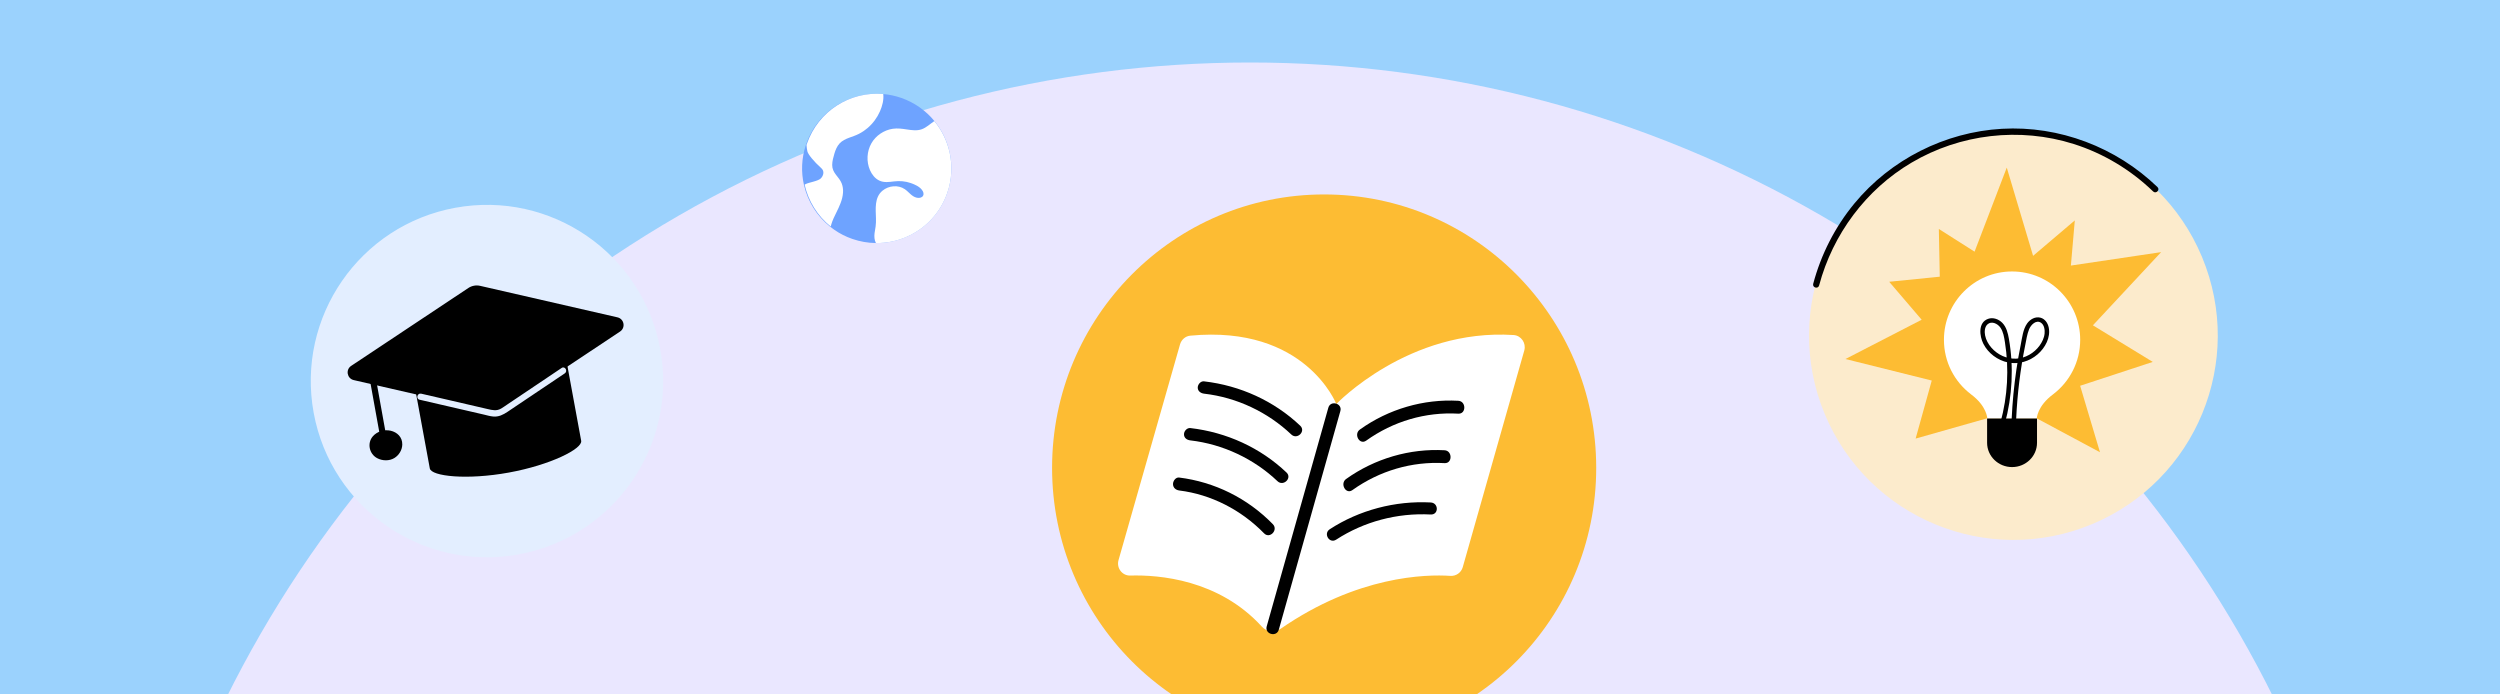
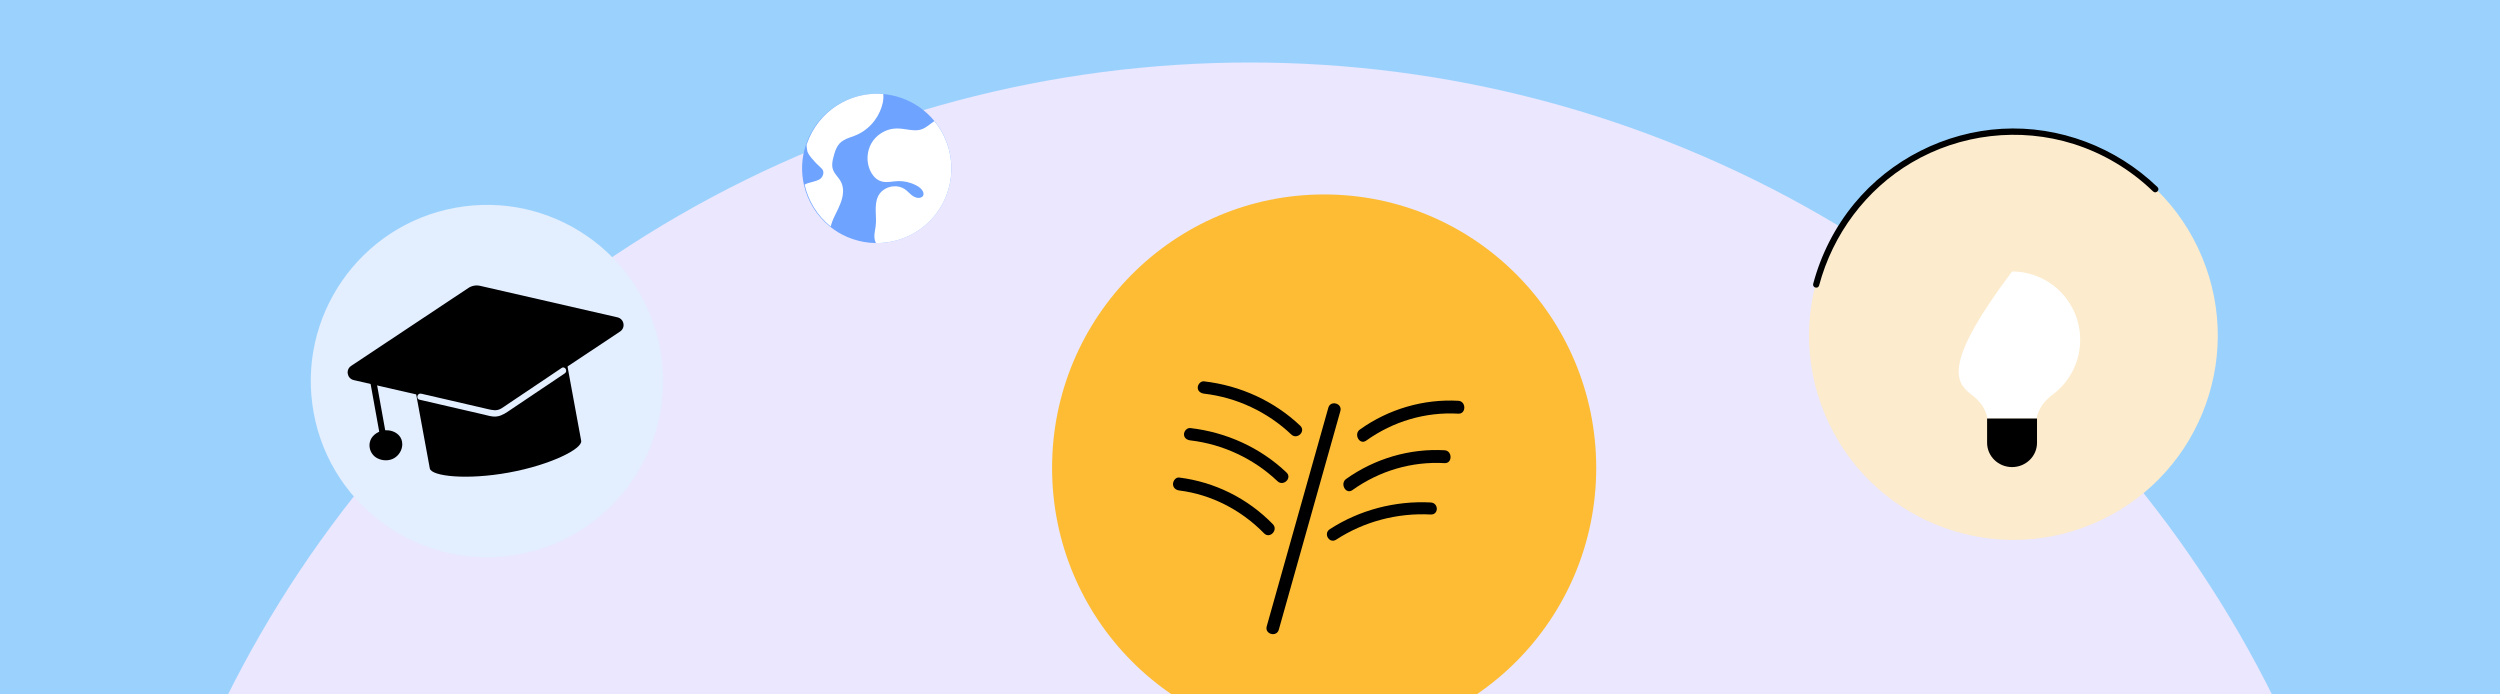
<svg xmlns="http://www.w3.org/2000/svg" width="1440" height="400" viewBox="0 0 1440 400" fill="none">
  <rect x="0" y="0" width="1440" height="400" fill="#333333" stroke="none" />
  <g clip-path="url(#clip0_1007_81)">
    <rect width="1440" height="400" fill="#9BD2FD" />
    <circle cx="720" cy="694" r="658" fill="#EAE7FF" />
    <path d="M1268.38 148.054C1293.36 208.074 1264.95 276.966 1204.95 301.938C1144.93 326.909 1076.03 298.502 1051.06 238.5C1026.09 178.481 1054.5 109.588 1114.5 84.617C1174.52 59.646 1243.41 88.052 1268.38 148.054Z" fill="#FCEBCC" />
    <path d="M1047.81 164.421C1055.67 134.913 1074.8 109.18 1101.04 93.687C1129.11 77.108 1163.35 73.119 1194.43 82.931C1211.55 88.345 1227.26 97.783 1240.21 110.284C1241.85 111.87 1244.36 109.358 1242.72 107.774C1218.91 84.765 1186.1 72.3 1153.11 74.187C1120.37 76.057 1089.03 91.835 1068.08 117.265C1056.97 130.746 1048.91 146.559 1044.4 163.477C1043.81 165.704 1047.23 166.648 1047.81 164.421Z" fill="black" />
-     <path d="M1173.12 240.943L1209.59 260.492L1198.16 222.2L1239.99 208.459L1205.51 187.382L1244.81 145.227L1192.83 152.965L1195.09 126.95L1171.06 147.361L1155.9 96.534L1137.35 144.96L1116.77 131.887L1117.31 159.367L1088.17 162.302L1106.88 184.164L1062.98 206.792L1112.69 219.196L1103.4 252.623L1144.58 240.943H1173.12Z" fill="#FDBC33" />
-     <path d="M1198.19 195.719C1198.19 173.986 1180.61 156.367 1158.94 156.367C1137.27 156.367 1119.71 173.986 1119.71 195.719C1119.71 208.517 1125.79 219.881 1135.24 227.069H1135.22C1144.55 233.956 1144.69 241.066 1144.69 241.066H1158.94H1173.18C1173.18 241.066 1173.34 233.956 1182.65 227.069C1192.09 219.881 1198.19 208.517 1198.19 195.719Z" fill="white" />
+     <path d="M1198.19 195.719C1198.19 173.986 1180.61 156.367 1158.94 156.367C1119.71 208.517 1125.79 219.881 1135.24 227.069H1135.22C1144.55 233.956 1144.69 241.066 1144.69 241.066H1158.94H1173.18C1173.18 241.066 1173.34 233.956 1182.65 227.069C1192.09 219.881 1198.19 208.517 1198.19 195.719Z" fill="white" />
    <path d="M1158.95 269.039C1151.02 269.039 1144.57 262.768 1144.57 255.053V241.066H1173.32V255.053C1173.32 262.768 1166.89 269.039 1158.95 269.039Z" fill="black" />
-     <path d="M1154.78 244.041C1159.11 228.16 1159.97 211.391 1157.13 195.176C1156.56 191.901 1155.72 188.411 1153.32 185.946C1151.27 183.841 1147.98 182.621 1145.12 183.663C1139.23 185.797 1140.19 193.613 1142.42 198.019C1145.17 203.452 1150.63 207.553 1156.61 208.777C1162.72 210.026 1168.97 208.138 1173.66 204.112C1177.99 200.393 1181.31 194.342 1180.04 188.527C1179.5 186.067 1177.94 183.732 1175.41 183.008C1172.4 182.152 1169.34 183.893 1167.64 186.298C1165.21 189.736 1164.75 194.555 1163.94 198.571C1162.98 203.302 1162.15 208.056 1161.45 212.829C1160.06 222.291 1159.15 231.811 1158.71 241.357C1158.65 243.008 1161.24 243.008 1161.31 241.357C1161.96 227.102 1163.67 212.927 1166.5 198.948C1167.13 195.869 1167.57 192.54 1168.77 189.617C1169.79 187.149 1172.85 183.902 1175.71 185.977C1177.52 187.288 1177.87 190.006 1177.69 192.057C1177.47 194.602 1176.24 197.101 1174.75 199.145C1171.67 203.366 1166.61 206.331 1161.35 206.586C1155.9 206.851 1150.59 204.333 1147.05 200.273C1145.32 198.301 1143.95 195.843 1143.43 193.264C1143 191.15 1143.09 188.336 1144.83 186.788C1147.18 184.695 1150.66 186.455 1152.2 188.648C1153.91 191.079 1154.37 194.199 1154.83 197.061C1157.31 212.451 1156.38 228.315 1152.28 243.344C1151.85 244.956 1154.34 245.64 1154.78 244.041Z" fill="black" />
    <path d="M380.321 201.224C390.422 256.353 353.903 309.224 298.775 319.326C243.647 329.41 190.776 292.908 180.674 237.78C170.59 182.651 207.092 129.762 262.22 119.679C317.348 109.578 370.238 146.097 380.321 201.224Z" fill="#E3EEFF" />
    <path d="M269.747 165.9L202.269 210.748C198.954 212.96 199.886 218.046 203.774 218.938L284.619 237.481C285.838 237.766 287.109 237.516 288.166 236.839L357.149 190.974C360.482 188.761 359.532 183.675 355.645 182.783L276.592 164.652C274.245 164.098 271.754 164.562 269.747 165.9Z" fill="black" />
    <path d="M234.864 200.768L247.562 269.79C248.412 274.379 268.996 276.592 293.07 272.201C317.145 267.811 335.613 258.49 334.762 253.902L322.065 184.88L234.864 200.768Z" fill="black" />
    <path d="M225.037 248.097C223.175 247.679 221.187 247.734 219.362 248.334C217.607 248.916 215.961 249.917 214.743 251.337C211.324 255.322 212.702 261.473 217.231 263.894C220.239 265.495 224.177 265.623 227.131 263.839C229.78 262.238 231.625 259.253 231.714 256.105C231.821 251.737 228.724 248.953 225.037 248.097Z" fill="black" />
    <path d="M212.867 217.832C215.109 230.275 217.351 242.736 219.611 255.179C220.021 257.455 223.437 256.498 223.028 254.222C220.785 241.761 218.544 229.318 216.301 216.875C215.892 214.581 212.458 215.556 212.867 217.832Z" fill="black" />
    <path d="M241.649 230.227C253.997 233.072 266.344 235.934 278.71 238.798C280.464 239.211 282.253 239.752 284.043 239.914C287.246 240.22 289.841 238.869 292.382 237.177C298.288 233.198 304.193 229.237 310.099 225.275C315.181 221.872 320.245 218.452 325.327 215.049C327.225 213.77 325.435 210.655 323.52 211.934C313.177 218.884 302.833 225.834 292.489 232.784C291.237 233.612 290.002 234.53 288.695 235.304C286.047 236.871 283.595 236.24 280.875 235.61C273.914 234.008 266.953 232.387 259.991 230.767C254.193 229.434 248.395 228.084 242.597 226.752C240.36 226.23 239.412 229.705 241.649 230.227Z" fill="#E3EEFF" />
    <path d="M919.417 269.5C919.417 356.497 849.262 427 762.693 427C676.155 427 606 356.497 606 269.5C606 182.539 676.155 112 762.693 112C849.262 112 919.417 182.539 919.417 269.5Z" fill="#FDBC33" />
-     <path d="M769.721 232.723C769.721 232.723 751.929 187.062 685.621 193.341C682.819 193.594 680.508 195.627 679.716 198.313L644.259 322.664C642.993 327.164 646.38 331.666 651.018 331.52C667.512 331.048 702.035 333.735 726.808 360.92C729.578 364.005 734.153 364.586 737.524 362.264C781.846 331.557 821.339 330.757 835.443 331.702C838.688 331.919 841.633 329.85 842.535 326.729L877.992 201.87C879.179 197.623 876.203 193.268 871.85 192.977C811.288 189.058 769.721 232.723 769.721 232.723Z" fill="white" />
    <path d="M765.115 234.855C753.275 276.834 741.418 318.811 729.626 360.788C728.359 365.271 735.277 367.188 736.575 362.742C748.367 320.726 760.208 278.749 772.048 236.772C773.314 232.287 766.365 230.372 765.115 234.855Z" fill="black" />
    <path d="M769.625 310.839C785.628 300.441 804.718 295.346 824.077 296.351C828.778 296.593 828.778 289.661 824.077 289.419C803.547 288.344 782.89 293.821 765.937 304.843C762.074 307.338 765.715 313.37 769.625 310.839Z" fill="black" />
    <path d="M778.966 282.304C794.605 271.14 813.22 265.687 832.088 266.763C836.679 267.023 836.647 259.604 832.088 259.344C812.08 258.231 791.93 264.093 775.372 275.887C771.637 278.559 775.198 285.012 778.966 282.304Z" fill="black" />
    <path d="M786.912 253.812C802.503 242.647 821.118 237.194 839.987 238.271C844.593 238.53 844.593 231.111 839.987 230.851C819.979 229.739 799.828 235.6 783.318 247.394C779.535 250.065 783.097 256.52 786.912 253.812Z" fill="black" />
    <path d="M748.954 245.235C733.916 230.975 714.399 222.071 693.552 219.659C691.573 219.41 689.927 221.433 689.895 223.206C689.863 225.298 691.62 226.505 693.552 226.753C712.42 228.917 730.228 237.395 743.793 250.272C747.165 253.465 752.309 248.463 748.954 245.235Z" fill="black" />
    <path d="M741.039 272.178C726.017 257.881 706.484 248.976 685.637 246.564C683.658 246.35 681.98 248.373 681.98 250.111C681.948 252.24 683.658 253.446 685.637 253.66C704.473 255.859 722.313 264.303 735.847 277.182C739.218 280.375 744.41 275.371 741.039 272.178Z" fill="black" />
    <path d="M733.156 301.921C718.514 286.907 699.535 277.595 679.21 275.062C677.279 274.801 675.68 276.924 675.648 278.787C675.648 280.986 677.326 282.252 679.21 282.513C697.588 284.785 714.921 293.689 728.122 307.21C731.399 310.562 736.432 305.274 733.156 301.921Z" fill="black" />
    <path d="M545.614 111.098C541.56 122.807 532.938 131.639 522.431 136.29C516.828 138.79 510.68 140.095 504.4 139.995C499.928 139.936 495.394 139.158 490.926 137.62C487.189 136.323 483.742 134.567 480.65 132.417C479.823 131.848 479.017 131.255 478.242 130.636C470.52 124.505 465.21 115.924 463.062 106.456C461.397 99.113 461.638 91.235 464.156 83.573C464.233 83.356 464.299 83.13 464.383 82.913C467.687 73.428 473.949 65.843 481.769 60.824C489.663 55.764 499.141 53.314 508.766 54.167C512.213 54.468 515.675 55.204 519.086 56.383C526.83 59.076 533.304 63.752 538.145 69.639C542.529 74.959 545.581 81.273 547.027 88.015C548.652 95.45 548.282 103.387 545.614 111.098Z" fill="#6EA3FF" />
    <path d="M547.03 88.086C545.588 81.354 542.544 75.048 538.174 69.736C538.134 69.761 538.101 69.795 538.057 69.82C535.715 71.398 533.596 73.503 530.895 74.463C528.151 75.432 525.201 74.998 522.398 74.572C519.664 74.154 516.945 73.762 514.193 74.18C509.165 74.94 504.469 78.088 501.944 82.515C499.265 87.2 498.965 93.081 501.11 98.008C502.186 100.489 504.001 102.844 506.489 104.014C509.198 105.3 512.125 104.84 514.994 104.49C518.237 104.097 521.432 104.356 524.524 105.417C527.067 106.293 530.262 107.688 531.58 110.219C532.139 111.296 532.154 112.616 531.111 113.409C530.222 114.069 528.945 114.086 527.902 113.835C525.168 113.192 523.415 110.495 521.179 108.974C517.304 106.327 511.84 106.903 508.305 109.843C503.595 113.752 504.404 120.309 504.554 125.746C504.594 127.308 504.568 128.861 504.36 130.415C504.177 131.718 503.902 133.004 503.745 134.315C503.503 136.295 503.635 138.274 504.528 139.994C510.789 140.095 516.919 138.792 522.507 136.295C532.981 131.651 541.578 122.831 545.621 111.138C548.282 103.437 548.648 95.511 547.03 88.086Z" fill="white" />
    <path d="M508.755 54.166C499.214 53.315 489.824 55.761 482.003 60.811C474.252 65.819 468.046 73.39 464.774 82.856C464.69 83.073 464.624 83.298 464.551 83.515C464.624 84.717 464.781 85.919 465.03 87.096C465.396 88.858 468.653 92.915 473.111 96.913C474.867 98.49 474.512 100.886 472.854 102.697C471.347 104.342 465.916 105.043 464.002 106.053C463.819 106.145 463.647 106.245 463.464 106.353C465.594 115.803 470.856 124.367 478.505 130.485C478.596 130.093 478.706 129.684 478.819 129.283C479.515 126.904 480.602 124.676 481.703 122.472C483.493 118.841 485.293 115.118 485.575 111.003C485.707 109.158 485.476 107.28 484.777 105.552C484.034 103.724 482.732 102.255 481.546 100.71C480.221 99 479.324 97.238 479.343 95.018C479.368 92.823 479.98 90.61 480.602 88.524C481.238 86.37 482.117 84.2 483.668 82.547C485.143 80.986 487.09 80.093 489.07 79.35C490.988 78.649 492.923 78.023 494.757 77.079C496.521 76.178 498.179 75.051 499.705 73.766C502.771 71.153 505.231 67.831 506.855 64.133C508.206 61.07 509.143 57.547 508.755 54.166Z" fill="white" />
  </g>
  <defs>
    <clipPath id="clip0_1007_81">
      <rect width="1440" height="400" fill="white" />
    </clipPath>
  </defs>
</svg>